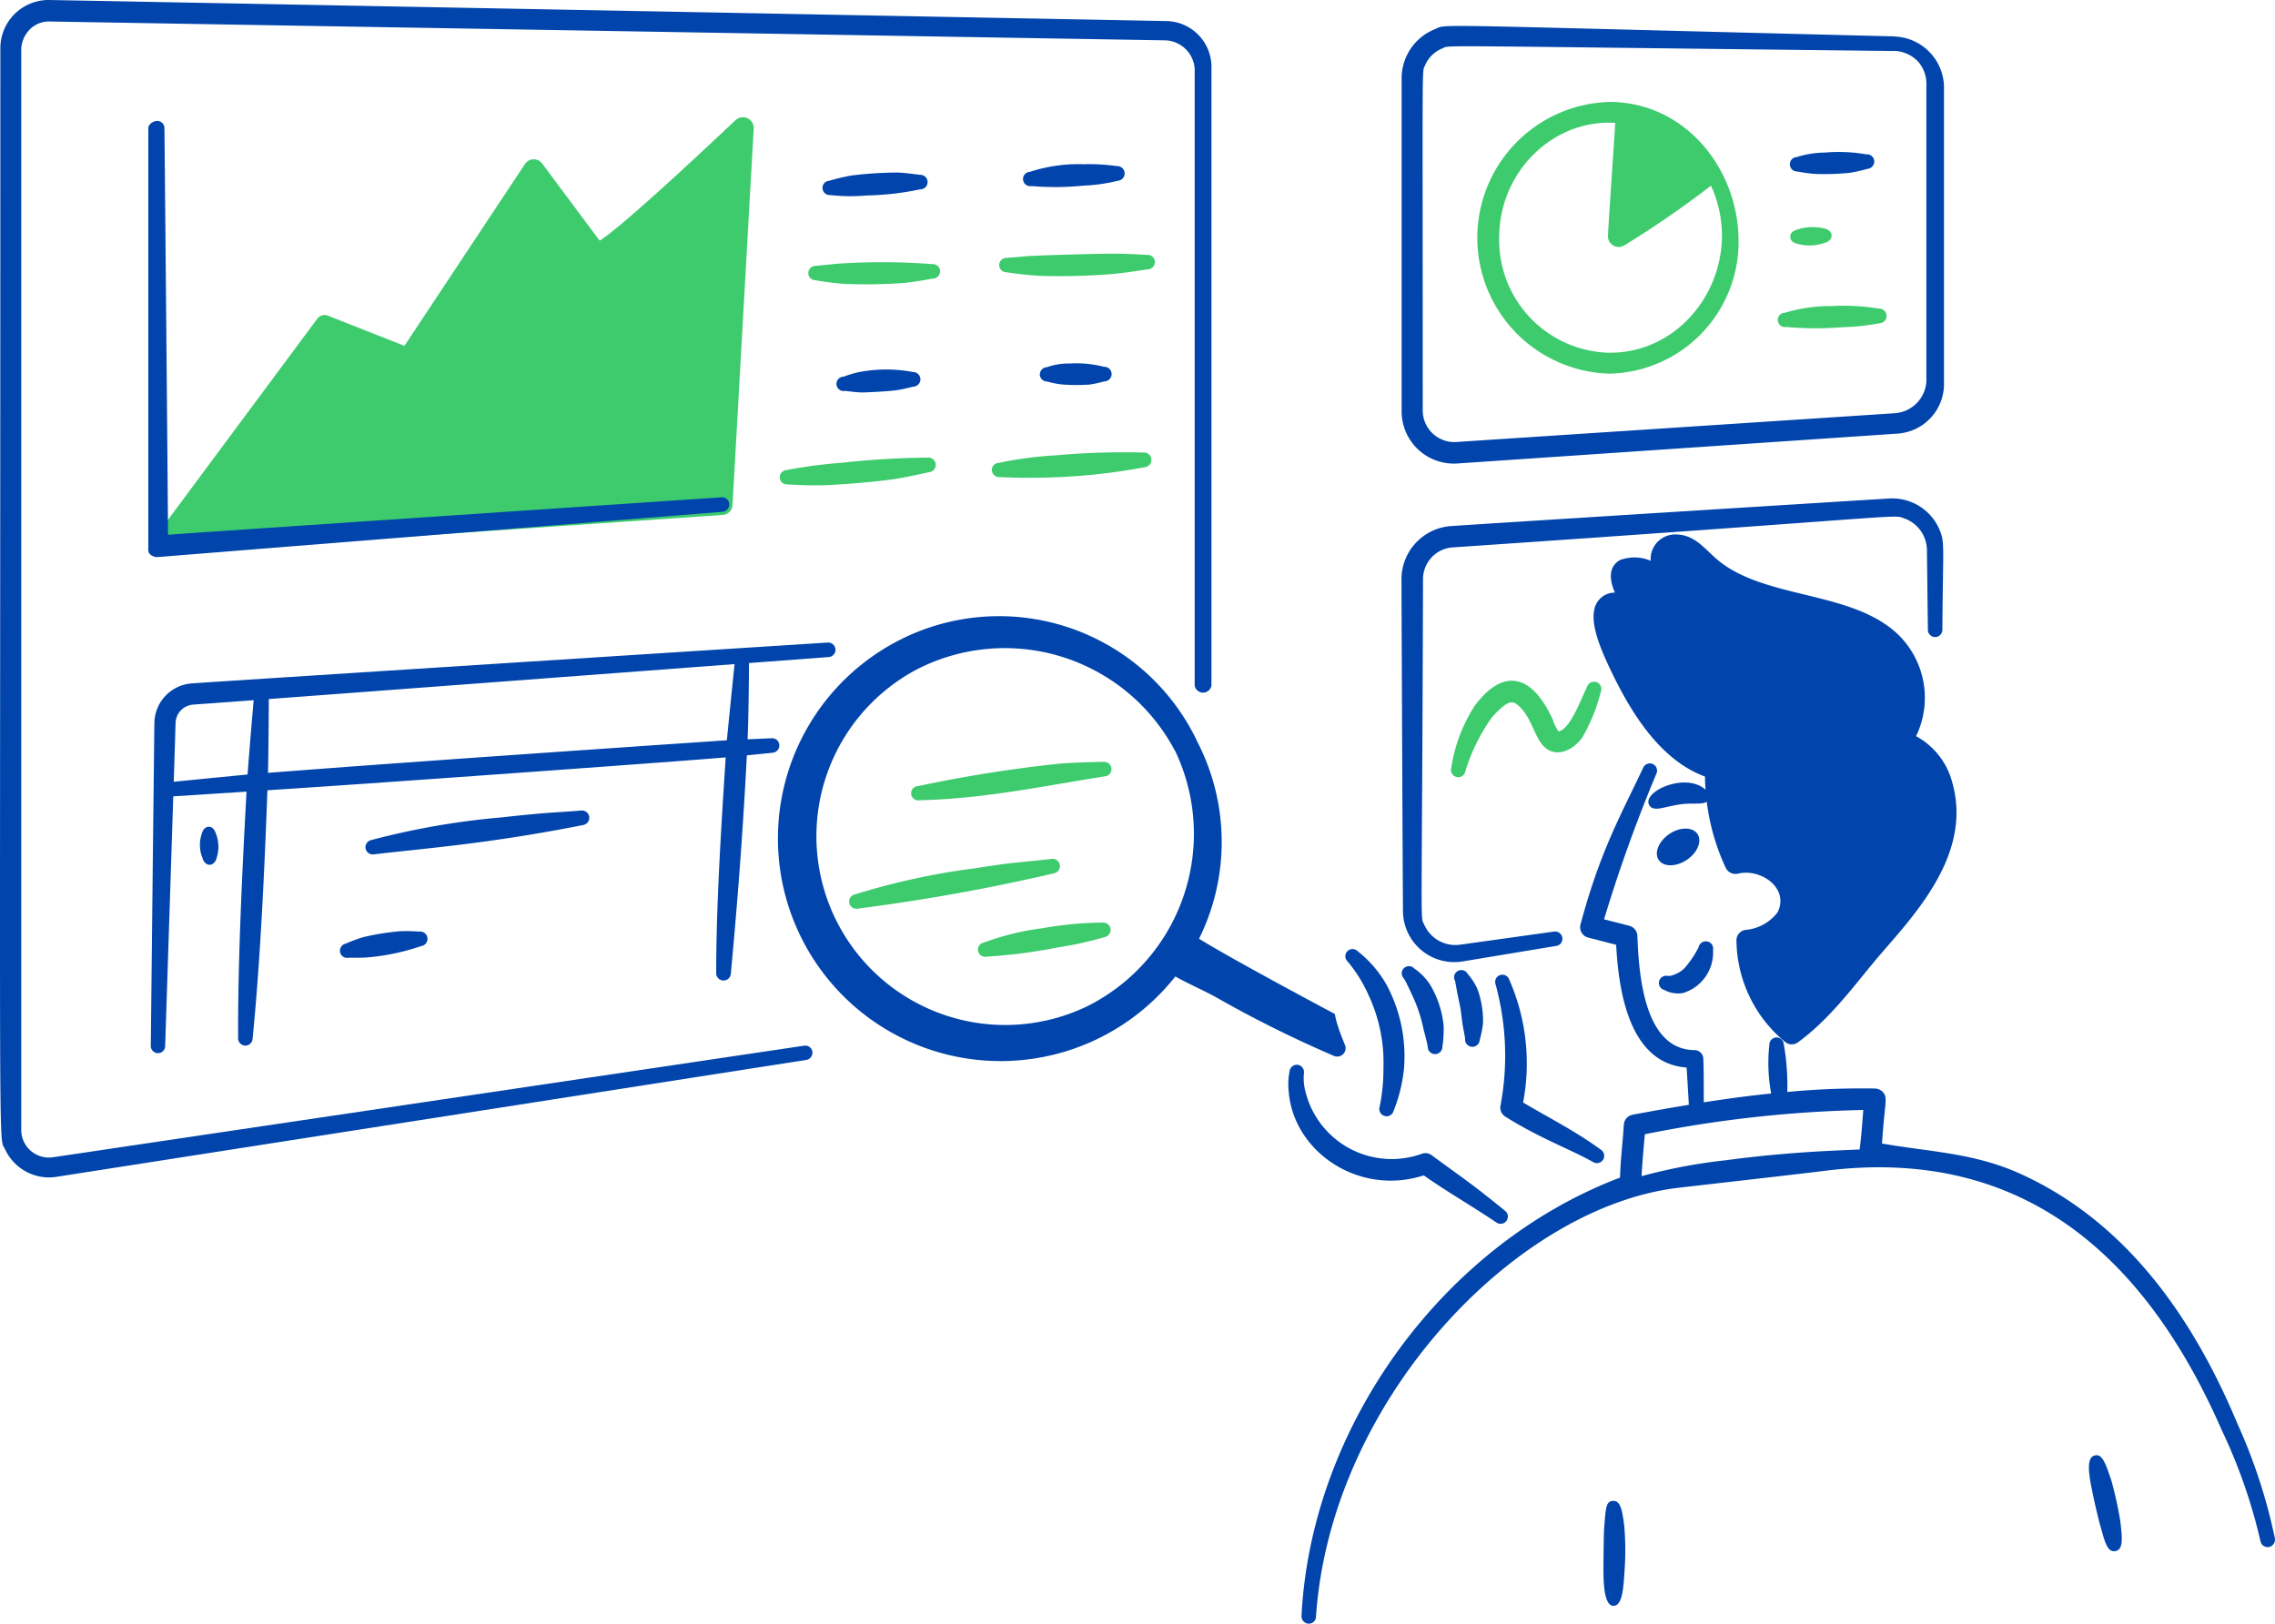
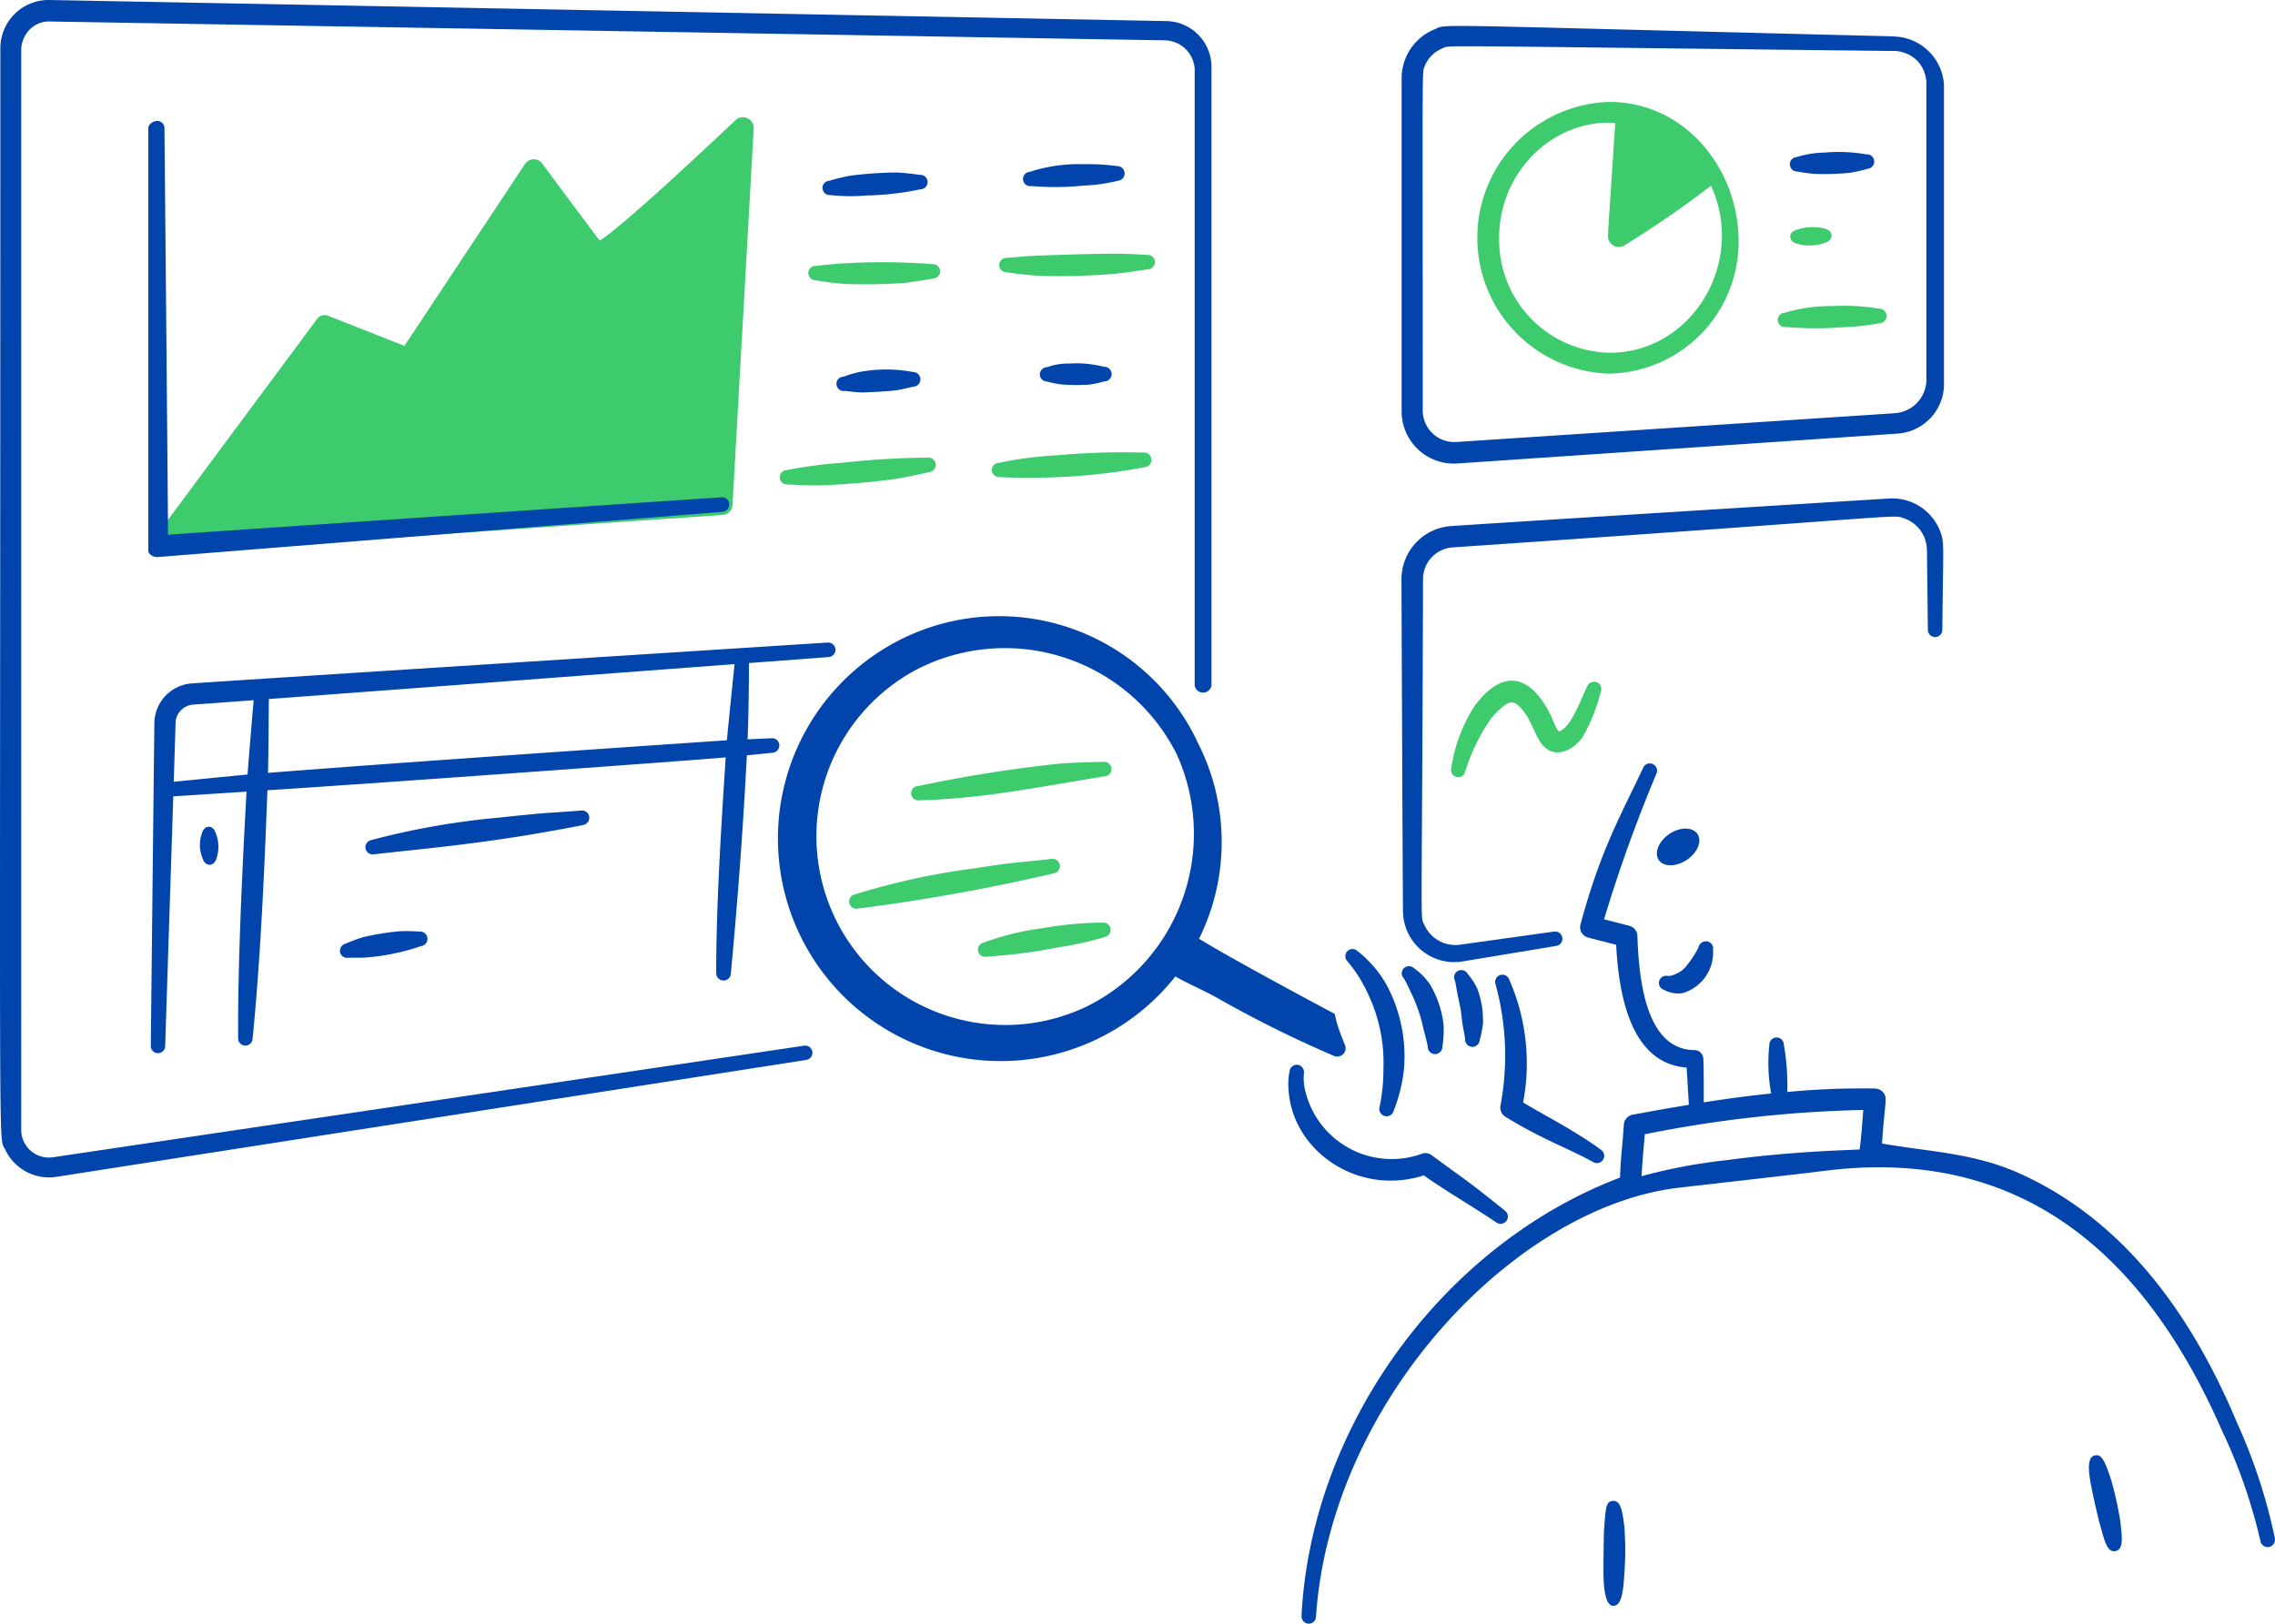
<svg xmlns="http://www.w3.org/2000/svg" width="477.147" height="340.614" viewBox="0 0 477.147 340.614">
  <g id="hamburg-zahl" transform="translate(-3.492 -22.529)">
    <path id="Pfad_335" data-name="Pfad 335" d="M135.052,30.008c-4.676,4.379-23.1,21.812-28.469,25.26-.753-.917-12.053-16.142-12.053-16.142a2.21,2.21,0,0,0-3.642.085L65.614,77.345l-16-6.308a1.908,1.908,0,0,0-2.293.63L12.57,118.488a1.524,1.524,0,0,0,1.318,2.436l118.5-8.111a2.195,2.195,0,0,0,2.037-2.064l4.444-78.96a2.26,2.26,0,0,0-3.814-1.78Z" transform="translate(22.7 17.737)" fill="#3ecb6e" />
    <path id="Pfad_336" data-name="Pfad 336" d="M172.16,241.891l-157.517,23.4a5.793,5.793,0,0,1-6.695-5.849V32.767A6.279,6.279,0,0,1,9.742,28.7a5.662,5.662,0,0,1,4.128-1.662c25.056.429,221.423,3.754,234.066,3.955a6.4,6.4,0,0,1,6.122,5.964V166.345a1.783,1.783,0,0,0,3.516,0V36.953a9.63,9.63,0,0,0-9.59-10.007C235.368,26.7,39,22.991,13.945,22.532A10.118,10.118,0,0,0,3.567,32.767c0,242.627-.482,227.635,1,230.885a10.152,10.152,0,0,0,10.7,5.763L172.62,244.874a1.537,1.537,0,0,0,1.256-1.72,1.507,1.507,0,0,0-1.715-1.263Zm157.288-23.939-19.783,2.762a7.129,7.129,0,0,1-7.425-4.128c-.954-2.177-.5,3.835-.289-72.572a6.662,6.662,0,0,1,6.2-6.649c96.429-6.554,92.16-7,94.671-6.107a7.115,7.115,0,0,1,4.814,6.622l.2,16.772a1.519,1.519,0,1,0,3.039,0c.126-18.048.542-18.243-.6-21.016a10.762,10.762,0,0,0-10.547-6.529c-8.656.517-80.049,4.99-91.862,5.776a11.187,11.187,0,0,0-10.436,11.152c.03,9.663.251,62.475.316,69.642a10.758,10.758,0,0,0,12.473,10.547l19.695-3.264a1.507,1.507,0,0,0,1.256-1.72,1.531,1.531,0,0,0-1.715-1.286Zm71.3-187.794c-100.7-2.476-93.509-2.657-96.334-1.492a11.077,11.077,0,0,0-6.951,10.15v69.928a10.951,10.951,0,0,0,11.74,11.009l92.119-6.25a10.444,10.444,0,0,0,9.89-10.893V40.451a10.778,10.778,0,0,0-10.464-10.266Zm-.029,3.038a7.313,7.313,0,0,1,5.022,2.207,7.065,7.065,0,0,1,1.776,5.047V102.61a7.123,7.123,0,0,1-6.486,6.594l-92.16,6.049a6.622,6.622,0,0,1-6.981-6.509c0-76.361-.2-70.757.475-72.479a6.667,6.667,0,0,1,3.641-3.583c1.851-.728-5.422-.578,94.7.545Z" transform="translate(0)" fill="#0145ac" />
    <path id="Pfad_337" data-name="Pfad 337" d="M16.3,116.415c5.906-.46,116.088-7.857,116.088-7.857a1.492,1.492,0,0,1,1.632,1.376,1.545,1.545,0,0,1-1.4,1.665l-118.411,9.49a2.173,2.173,0,0,1-1.69-.6c-.46-.429-.347-1.032-.347-1.662V31.091c0-.8,1.062-1.492,1.866-1.492a1.524,1.524,0,0,1,1.519,1.492S16.3,110.107,16.3,116.415Z" transform="translate(22.427 18.295)" fill="#0145ac" />
    <path id="Pfad_338" data-name="Pfad 338" d="M110.9,72.968c2.511-.5,4.771-7.006,6.026-9.517a1.552,1.552,0,0,1,2.034-.776,1.521,1.521,0,0,1,.776,2.009,37.282,37.282,0,0,1-3.872,9.575c-2.037,2.807-5.59,4.329-8.055,1.863-1.979-1.924-2.619-6.238-5.362-8.573-1.127-1.052-2.009-.753-3.212.2a17.34,17.34,0,0,0-2.466,2.466,39.582,39.582,0,0,0-5.474,11.24,1.474,1.474,0,0,1-1.863,1.06,1.507,1.507,0,0,1-1.062-1.805,33.049,33.049,0,0,1,4.959-13.161c5.693-7.591,11.722-7.124,16.343,2.925A8.176,8.176,0,0,0,110.9,72.968Z" transform="translate(219.49 102.995)" fill="#3ecb6e" />
    <path id="Pfad_339" data-name="Pfad 339" d="M117.6,28.49a28.512,28.512,0,0,0,0,57A27.659,27.659,0,0,0,144.7,57C144.379,42.156,133.291,28.49,117.6,28.49Zm0,52.614A23.645,23.645,0,0,1,94.5,57c0-14.158,11.627-24.966,24.341-24.107-.223,3.875-1.381,20.275-1.524,23.743a2.26,2.26,0,0,0,3.383,1.979,209.4,209.4,0,0,0,18.221-12.556c7.48,16.3-4.24,35.186-21.318,35.035Z" transform="translate(223.422 15.424)" fill="#3ecb6e" />
    <path id="Pfad_340" data-name="Pfad 340" d="M155.916,61.536a1.555,1.555,0,0,0-1.635-1.431S29.849,68.045,20.887,68.676a8.445,8.445,0,0,0-7.825,8.259c-.085,6.077-.753,67.748-.753,67.748a1.507,1.507,0,1,0,3.013.058s1.05-32.226,1.7-52.375l15.368-.984C31.529,106.9,30.525,127.519,30.628,143a1.522,1.522,0,1,0,3.038.143c1.61-16.041,2.511-35.814,3.1-52.049,25.913-1.667,90.547-6.371,96.119-6.9-1.022,15.707-1.991,31.389-1.991,45.2a1.537,1.537,0,0,0,3.069.173c1.268-13.661,2.458-28.248,3.357-45.8,3.443-.339,5.409-.545,5.409-.545a1.535,1.535,0,0,0,1.249-2.208,1.507,1.507,0,0,0-1.478-.83s-1.821.073-5.022.221c.188-4.269.281-11.707.294-16l16.7-1.256a1.534,1.534,0,0,0,1.441-1.612ZM17.12,89.312c.2-6.2.344-10.833.384-12.292a3.99,3.99,0,0,1,3.729-3.9c1.467-.1,6.027-.434,12.654-.924Q33.2,79.988,32.6,87.788C32.187,87.823,19.38,89.079,17.12,89.312ZM133.135,80.6c.264,0-64.464,4.334-96.245,6.843.085-2.928.173-13.932.171-15.486,24.634-1.831,71.2-5.334,97.684-7.33C134.562,66.411,133.386,77.831,133.135,80.6Z" transform="translate(22.811 97.218)" fill="#0145ac" />
    <path id="Pfad_341" data-name="Pfad 341" d="M53.223,37.348a38.13,38.13,0,0,0,7.626.085,60.025,60.025,0,0,0,11.24-1.291,1.52,1.52,0,1,0-.058-3.038c-1.607-.2-3.182-.429-4.816-.487a80.884,80.884,0,0,0-9.577.63,41.585,41.585,0,0,0-4.7,1.12A1.469,1.469,0,0,0,51.588,36a1.529,1.529,0,0,0,1.635,1.348Z" transform="translate(124.415 26.103)" fill="#0145ac" />
    <path id="Pfad_342" data-name="Pfad 342" d="M65.112,36.731a59.478,59.478,0,0,0,10.838-.088,37.206,37.206,0,0,0,7.282-1.032,1.537,1.537,0,0,0-.173-3.066,43.936,43.936,0,0,0-7.031-.4,33.145,33.145,0,0,0-11.3,1.6,1.507,1.507,0,1,0,.372,2.983Z" transform="translate(154.756 24.832)" fill="#0145ac" />
    <path id="Pfad_343" data-name="Pfad 343" d="M52.225,41.644a61.4,61.4,0,0,0,6.165.773,111.02,111.02,0,0,0,12.385-.2c2.064-.2,4.1-.573,6.137-.917a1.522,1.522,0,1,0-.173-3.038,136.511,136.511,0,0,0-18.331-.173c-1.665.048-5.4.487-6.107.545a1.507,1.507,0,1,0-.085,3.013Z" transform="translate(122.273 39.671)" fill="#3ecb6e" />
    <path id="Pfad_344" data-name="Pfad 344" d="M63.375,41.25a72.374,72.374,0,0,0,7.456.773,137.138,137.138,0,0,0,14.851-.4c2.494-.229,4.932-.63,7.368-.974a1.522,1.522,0,1,0-.143-3.038c-1.778-.085-3.556-.2-5.334-.229-4.678-.116-18.582.412-19.18.457-1.635.116-3.264.289-4.932.4a1.506,1.506,0,1,0-.085,3.011Z" transform="translate(151.148 38.385)" fill="#3ecb6e" />
    <path id="Pfad_345" data-name="Pfad 345" d="M54.213,48.631c.874.083,2.446.316,3.614.316s5.7-.251,7.139-.46c1.23-.171,2.378-.487,3.583-.753a1.534,1.534,0,0,0-.058-3.066,30.379,30.379,0,0,0-11.009-.058A21.1,21.1,0,0,0,53.9,45.643a1.507,1.507,0,1,0,.316,2.981Z" transform="translate(126.528 55.907)" fill="#0145ac" />
    <path id="Pfad_346" data-name="Pfad 346" d="M50.649,54.92c2.009.09,3.8.251,7.511.171C61.8,55.008,69.55,54.338,73.1,53.8c2.466-.374,4.9-.947,7.368-1.464a1.532,1.532,0,0,0-.4-3.038,173.546,173.546,0,0,0-17.776,1.06,102.155,102.155,0,0,0-11.8,1.549,1.506,1.506,0,0,0-1.4,1.6,1.488,1.488,0,0,0,1.567,1.406Z" transform="translate(117.947 69.233)" fill="#3ecb6e" />
    <path id="Pfad_347" data-name="Pfad 347" d="M65.835,47.6a19.339,19.339,0,0,0,2.953.6,39.162,39.162,0,0,0,5.992.03,27.125,27.125,0,0,0,3.038-.66,1.534,1.534,0,1,0-.085-3.066,23.136,23.136,0,0,0-7.112-.688,13.6,13.6,0,0,0-4.844.773,1.549,1.549,0,0,0-1.492,1.547A1.524,1.524,0,0,0,65.835,47.6Z" transform="translate(157.293 54.969)" fill="#0145ac" />
    <path id="Pfad_348" data-name="Pfad 348" d="M63.093,54.193c2.19.05,4.354.188,7.656.116A128,128,0,0,0,93.6,52.1a1.542,1.542,0,0,0-.289-3.069,157.855,157.855,0,0,0-18.264.575,80.9,80.9,0,0,0-12.184,1.6,1.452,1.452,0,0,0-1.376,1.6,1.507,1.507,0,0,0,1.6,1.376Z" transform="translate(150.036 68.433)" fill="#3ecb6e" />
    <path id="Pfad_349" data-name="Pfad 349" d="M15.548,72.421a7.184,7.184,0,0,0,.143,4.932c.55,2.054,2.589,1.981,3.041-.085a7.556,7.556,0,0,0-.173-4.9c-.276-.786-.688-1.507-1.519-1.492S15.759,71.618,15.548,72.421Z" transform="translate(30.24 125.087)" fill="#0145ac" />
    <path id="Pfad_350" data-name="Pfad 350" d="M26.633,79.12c11.195-1.3,24.238-2.26,43.837-6.135a1.567,1.567,0,0,0,1.318-1.758,1.539,1.539,0,0,0-1.72-1.291c-7.182.58-5.635.239-16.973,1.464a160.218,160.218,0,0,0-27.038,4.731,1.545,1.545,0,0,0-1.175,1.775,1.522,1.522,0,0,0,1.75,1.213Z" transform="translate(55.284 122.629)" fill="#0145ac" />
    <path id="Pfad_351" data-name="Pfad 351" d="M25.169,82.558c.251,0,2.807.043,3.9-.058a47.067,47.067,0,0,0,11.325-2.378,1.532,1.532,0,0,0-.374-3.041A37.683,37.683,0,0,0,36.035,77a54.3,54.3,0,0,0-7.742,1.233,34,34,0,0,0-3.727,1.376,1.545,1.545,0,0,0-1.175,1.778,1.507,1.507,0,0,0,1.778,1.175Z" transform="translate(51.424 140.878)" fill="#0145ac" />
    <path id="Pfad_352" data-name="Pfad 352" d="M58.573,75.143c13.437-.321,25.543-2.92,38.82-5.022a1.492,1.492,0,0,0,1.379-1.632,1.535,1.535,0,0,0-1.635-1.406c-3.184.058-6.336.143-9.49.4a290.138,290.138,0,0,0-29.38,4.673,1.507,1.507,0,1,0,.314,2.981Z" transform="translate(137.827 115.267)" fill="#3ecb6e" />
    <path id="Pfad_353" data-name="Pfad 353" d="M54.981,83.185a409.026,409.026,0,0,0,41.112-7.4,1.522,1.522,0,0,0,1.233-1.758,1.552,1.552,0,0,0-1.778-1.256c-8.586.962-7.451.6-15.941,1.951a147.235,147.235,0,0,0-25.287,5.5,1.514,1.514,0,1,0,.66,2.956Z" transform="translate(128.448 129.948)" fill="#3ecb6e" />
    <path id="Pfad_354" data-name="Pfad 354" d="M62.5,83.625A113.384,113.384,0,0,0,77.382,81.7a72.965,72.965,0,0,0,9.834-2.177,1.537,1.537,0,0,0-.429-3.041A75.244,75.244,0,0,0,74.2,77.661a56.152,56.152,0,0,0-12.33,3.013,1.509,1.509,0,1,0,.63,2.951Z" transform="translate(147.954 139.586)" fill="#3ecb6e" />
-     <path id="Pfad_355" data-name="Pfad 355" d="M109.715,35.513a31.925,31.925,0,0,0,3.641.5,53.3,53.3,0,0,0,7.368-.229,33.391,33.391,0,0,0,3.7-.831,1.542,1.542,0,0,0,1.044-.543,1.524,1.524,0,0,0,.359-1.122,1.5,1.5,0,0,0-.542-1.039,1.494,1.494,0,0,0-1.119-.338,33.827,33.827,0,0,0-8.717-.372,20.244,20.244,0,0,0-5.876.947,1.5,1.5,0,0,0-1.352.993,1.469,1.469,0,0,0-.079.584,1.514,1.514,0,0,0,.136.575,1.482,1.482,0,0,0,.348.477,1.508,1.508,0,0,0,1.091.395Z" transform="translate(270.753 22.996)" fill="#0145ac" />
+     <path id="Pfad_355" data-name="Pfad 355" d="M109.715,35.513a31.925,31.925,0,0,0,3.641.5,53.3,53.3,0,0,0,7.368-.229,33.391,33.391,0,0,0,3.7-.831,1.542,1.542,0,0,0,1.044-.543,1.524,1.524,0,0,0,.359-1.122,1.5,1.5,0,0,0-.542-1.039,1.494,1.494,0,0,0-1.119-.338,33.827,33.827,0,0,0-8.717-.372,20.244,20.244,0,0,0-5.876.947,1.5,1.5,0,0,0-1.352.993,1.469,1.469,0,0,0-.079.584,1.514,1.514,0,0,0,.136.575,1.482,1.482,0,0,0,.348.477,1.508,1.508,0,0,0,1.091.395" transform="translate(270.753 22.996)" fill="#0145ac" />
    <path id="Pfad_356" data-name="Pfad 356" d="M109.71,39.327a9.248,9.248,0,0,0,5.621-.2c2.009-.485,2.02-2.629-.09-3.038a10.291,10.291,0,0,0-5.646.251c-.8.251-1.46.688-1.435,1.549S108.9,39.148,109.71,39.327Z" transform="translate(270.812 34.357)" fill="#3ecb6e" />
    <path id="Pfad_357" data-name="Pfad 357" d="M109.249,44.862a69.536,69.536,0,0,0,11.67.055,50.873,50.873,0,0,0,7.824-.831,1.556,1.556,0,0,0,1.507-1.577,1.512,1.512,0,0,0-.466-1.063,1.53,1.53,0,0,0-1.08-.427,45.493,45.493,0,0,0-9.89-.545,33.388,33.388,0,0,0-9.89,1.4,1.505,1.505,0,0,0-.61.135,1.521,1.521,0,0,0-.5.369,1.514,1.514,0,0,0-.183,1.753,1.559,1.559,0,0,0,.416.464,1.5,1.5,0,0,0,1.191.262Z" transform="translate(268.923 46.262)" fill="#3ecb6e" />
    <path id="Pfad_358" data-name="Pfad 358" d="M101.576,87.757a6.1,6.1,0,0,0,3.982.658,8.9,8.9,0,0,0,6.278-9.06,1.526,1.526,0,0,0-.011-.6,1.589,1.589,0,0,0-.244-.546,1.518,1.518,0,0,0-.438-.408,1.5,1.5,0,0,0-.563-.206A1.551,1.551,0,0,0,108.8,78.83a21.306,21.306,0,0,1-2.813,4.214,5.042,5.042,0,0,1-1.923,1.348,3.835,3.835,0,0,1-1.636.457,1.545,1.545,0,0,0-1.891,1.032,1.494,1.494,0,0,0,.126,1.154,1.5,1.5,0,0,0,.908.722Z" transform="translate(250.943 142.427)" fill="#0145ac" />
    <path id="Pfad_359" data-name="Pfad 359" d="M108.885,72.114c1,1.507,0,3.955-2.26,5.447s-4.875,1.492-5.876,0,0-3.927,2.235-5.447S107.888,70.617,108.885,72.114Z" transform="translate(250.629 125.367)" fill="#0145ac" />
    <path id="Pfad_360" data-name="Pfad 360" d="M82.617,80.627a29.567,29.567,0,0,1,4.269,6.8,33.334,33.334,0,0,1,3.239,15.541,38.475,38.475,0,0,1-.8,8.141,1.532,1.532,0,0,0,1.032,1.921,1.507,1.507,0,0,0,1.893-1.032,33.071,33.071,0,0,0,2.18-8.8,31.708,31.708,0,0,0-3.7-17.776A24.131,24.131,0,0,0,84.7,78.45a1.507,1.507,0,1,0-2.084,2.177Z" transform="translate(203.521 143.605)" fill="#0145ac" />
    <path id="Pfad_361" data-name="Pfad 361" d="M85.884,81.593c.5.753,1.537,3.069,1.693,3.383a31.29,31.29,0,0,1,2.408,7.139c.316,1.318.718,2.579.917,3.842a1.534,1.534,0,0,0,3.069-.03,23.18,23.18,0,0,0,.251-4.472,20.586,20.586,0,0,0-2.9-8.658,12.393,12.393,0,0,0-3.264-3.3,1.531,1.531,0,0,0-2.15-.058,1.508,1.508,0,0,0-.028,2.152Z" transform="translate(212.041 146.185)" fill="#0145ac" />
    <path id="Pfad_362" data-name="Pfad 362" d="M88.688,81.477c.1.354.46,2.539.575,3.038.2.977.429,1.951.6,2.953s.231,2.037.4,3.041c.143,1.117.432,2.122.545,3.182a1.538,1.538,0,1,0,3.069.2,20.212,20.212,0,0,0,.688-3.516,19.371,19.371,0,0,0-1.175-7.169,13.562,13.562,0,0,0-2.037-3.154,1.514,1.514,0,0,0-2.667,1.434Z" transform="translate(219.965 146.775)" fill="#0145ac" />
    <path id="Pfad_363" data-name="Pfad 363" d="M96.77,106.328c4.585,2.792,10.7,5.806,16.322,9.922a1.527,1.527,0,0,1-1.635,2.579c-5.4-2.981-11.094-4.937-18.407-9.517a2.243,2.243,0,0,1-1-2.438,56.687,56.687,0,0,0-1.06-25.345,1.514,1.514,0,0,1,2.868-.974A43.7,43.7,0,0,1,96.77,106.328Z" transform="translate(226.171 147.473)" fill="#0145ac" />
    <path id="Pfad_364" data-name="Pfad 364" d="M107.225,108C93.7,112.391,79.914,103.123,78.9,90.426a13.864,13.864,0,0,1,.2-4.359,1.542,1.542,0,0,1,1.758-1.256,1.562,1.562,0,0,1,1.233,1.758,10.91,10.91,0,0,0,.2,3.355,18.635,18.635,0,0,0,24.486,13.56,2.21,2.21,0,0,1,2.064.251c5.469,4.073,7.639,5.341,15.4,11.669a1.519,1.519,0,0,1,.314,2.152,1.534,1.534,0,0,1-2.119.314C117.363,114.443,112.18,111.495,107.225,108Z" transform="translate(194.88 161.099)" fill="#0145ac" />
    <path id="Pfad_365" data-name="Pfad 365" d="M167.926,148.565c-3.013-7.282-1.474-6.21-2.694-6.85-1.522-.8-21.028-11.21-27.929-15.479a45.811,45.811,0,0,0-.557-41.705h.028A46.009,46.009,0,0,0,74.931,63.344a46.707,46.707,0,1,0,57.4,70.8c2.86,1.64,5.994,2.915,8.731,4.472A244.814,244.814,0,0,0,165.575,150.8a1.758,1.758,0,0,0,2.35-2.235Zm-54.175-8.124A39.6,39.6,0,0,1,78.142,69.715a40.336,40.336,0,0,1,54.1,17.076h.03a40.434,40.434,0,0,1-18.522,53.651Z" transform="translate(117.674 93.228)" fill="#0145ac" />
-     <path id="Pfad_366" data-name="Pfad 366" d="M171.926,105.935A15.5,15.5,0,0,0,164.3,96.1a18.5,18.5,0,0,0-6.45-23.482c-10.145-6.956-26.618-5.851-35.608-13.877-2.561-2.285-4.6-4.96-8.373-4.96a5.138,5.138,0,0,0-4.94,3.42,5.186,5.186,0,0,0-.28,2.1,8.735,8.735,0,0,0-6.45-.146c-3.033,1.7-1.7,5.369-1.06,6.825a4.361,4.361,0,0,0-4.357,3.767c-.665,3.322,1.549,8.38,2.981,11.471,4.364,9.372,10.572,19.785,20.269,23.354,0,.912.05,1.831.118,2.762-4.147-3.792-13.346.379-11.829,3.2.873,1.559,3.065.374,6.419-.116,2.673-.389,4.678.1,5.661-.565a45.827,45.827,0,0,0,3.989,13.879,2.278,2.278,0,0,0,2.579,1.205c4.793-1.17,10.8,3.084,8.287,8.113a9.487,9.487,0,0,1-6.794,3.7,2.2,2.2,0,0,0-1.833,2.26,27.957,27.957,0,0,0,10.26,21.274,2.156,2.156,0,0,0,2.612.055c6.278-4.563,11.013-10.848,15.82-16.687C162.276,135.235,176.388,121.86,171.926,105.935Z" transform="translate(241.058 80.864)" fill="#0145ac" />
    <path id="Pfad_367" data-name="Pfad 367" d="M283.732,229.722a115.394,115.394,0,0,0-7.885-24.107c-9.381-22.4-23.447-42.463-45.785-52.483-9.65-4.292-18.758-4.46-28.728-6.223.617-9.211,1.256-9.485.2-10.78a2.42,2.42,0,0,0-.757-.542,2.4,2.4,0,0,0-.908-.211,162,162,0,0,0-18.4.723,49.688,49.688,0,0,0-.728-9.974,1.52,1.52,0,1,0-3.038.116,34.96,34.96,0,0,0,.384,10.178c-3.957.4-8.434.964-14.138,1.853,0-.791.025-7.493-.1-9.264a1.85,1.85,0,0,0-1.862-1.69c-9.967-.136-11.624-14.012-11.956-23.969a2.287,2.287,0,0,0-1.72-2.122l-5.273-1.346A311.969,311.969,0,0,1,154.02,69.315a1.523,1.523,0,0,0,.136-.576,1.62,1.62,0,0,0-.1-.584,1.516,1.516,0,0,0-1.369-.983,1.517,1.517,0,0,0-1.433.888c-4.563,9.726-8.957,17.221-13.158,32.9a2.238,2.238,0,0,0,1.662,2.762l5.821,1.507c.58,11.36,3.382,24.9,14.766,25.747.075.783.352,5.663.474,7.812q-5.908.98-11.8,2.082a2.286,2.286,0,0,0-1.836,2.092c-.234,3.968-.628,6.439-.8,11.1-37.273,14.16-64.808,52.311-66.8,91.976a1.552,1.552,0,0,0,1.434,1.6,1.494,1.494,0,0,0,.589-.079,1.457,1.457,0,0,0,.513-.3,1.5,1.5,0,0,0,.5-1.051c3.041-45.244,41.705-85.994,76.087-90.022,2.149-.251,27.235-3.1,30.475-3.528,40.9-5.243,67.076,17.043,83.413,54.383a112.951,112.951,0,0,1,8.115,23.282,1.538,1.538,0,0,0,1.779,1.234,1.572,1.572,0,0,0,1.238-1.83Zm-115.175-79.3a114.54,114.54,0,0,0-17.643,3.337c.118-2.762.5-6.755.675-8.789a259,259,0,0,1,45.817-5.1c-.215,2.657-.359,5.246-.768,8.287C191.992,148.386,181.858,148.637,168.556,150.423Z" transform="translate(196.881 115.505)" fill="#0145ac" />
    <path id="Pfad_368" data-name="Pfad 368" d="M97.36,116.407c-.055.85-.116,5.919-.116,6.766,0,2.475-.221,9.144,2.094,9.144,2.042,0,2.134-4.373,2.408-8.771a61.265,61.265,0,0,0-.143-8c-.412-3.092-.711-5.36-2.408-5.245C97.749,110.409,97.711,111.7,97.36,116.407Z" transform="translate(242.554 227.087)" fill="#0145ac" />
    <path id="Pfad_369" data-name="Pfad 369" d="M126.583,116.452c.251,1.166,1.094,4.929,1.464,6.077.868,3.143,1.417,5.51,3.1,5.216,1.779-.3,1.442-2.877,1.062-6.249a77.377,77.377,0,0,0-1.894-8.6c-1.3-3.9-1.977-5.593-3.465-5.22C124.7,108.137,125.88,113.019,126.583,116.452Z" transform="translate(315.99 220.179)" fill="#0145ac" />
  </g>
</svg>